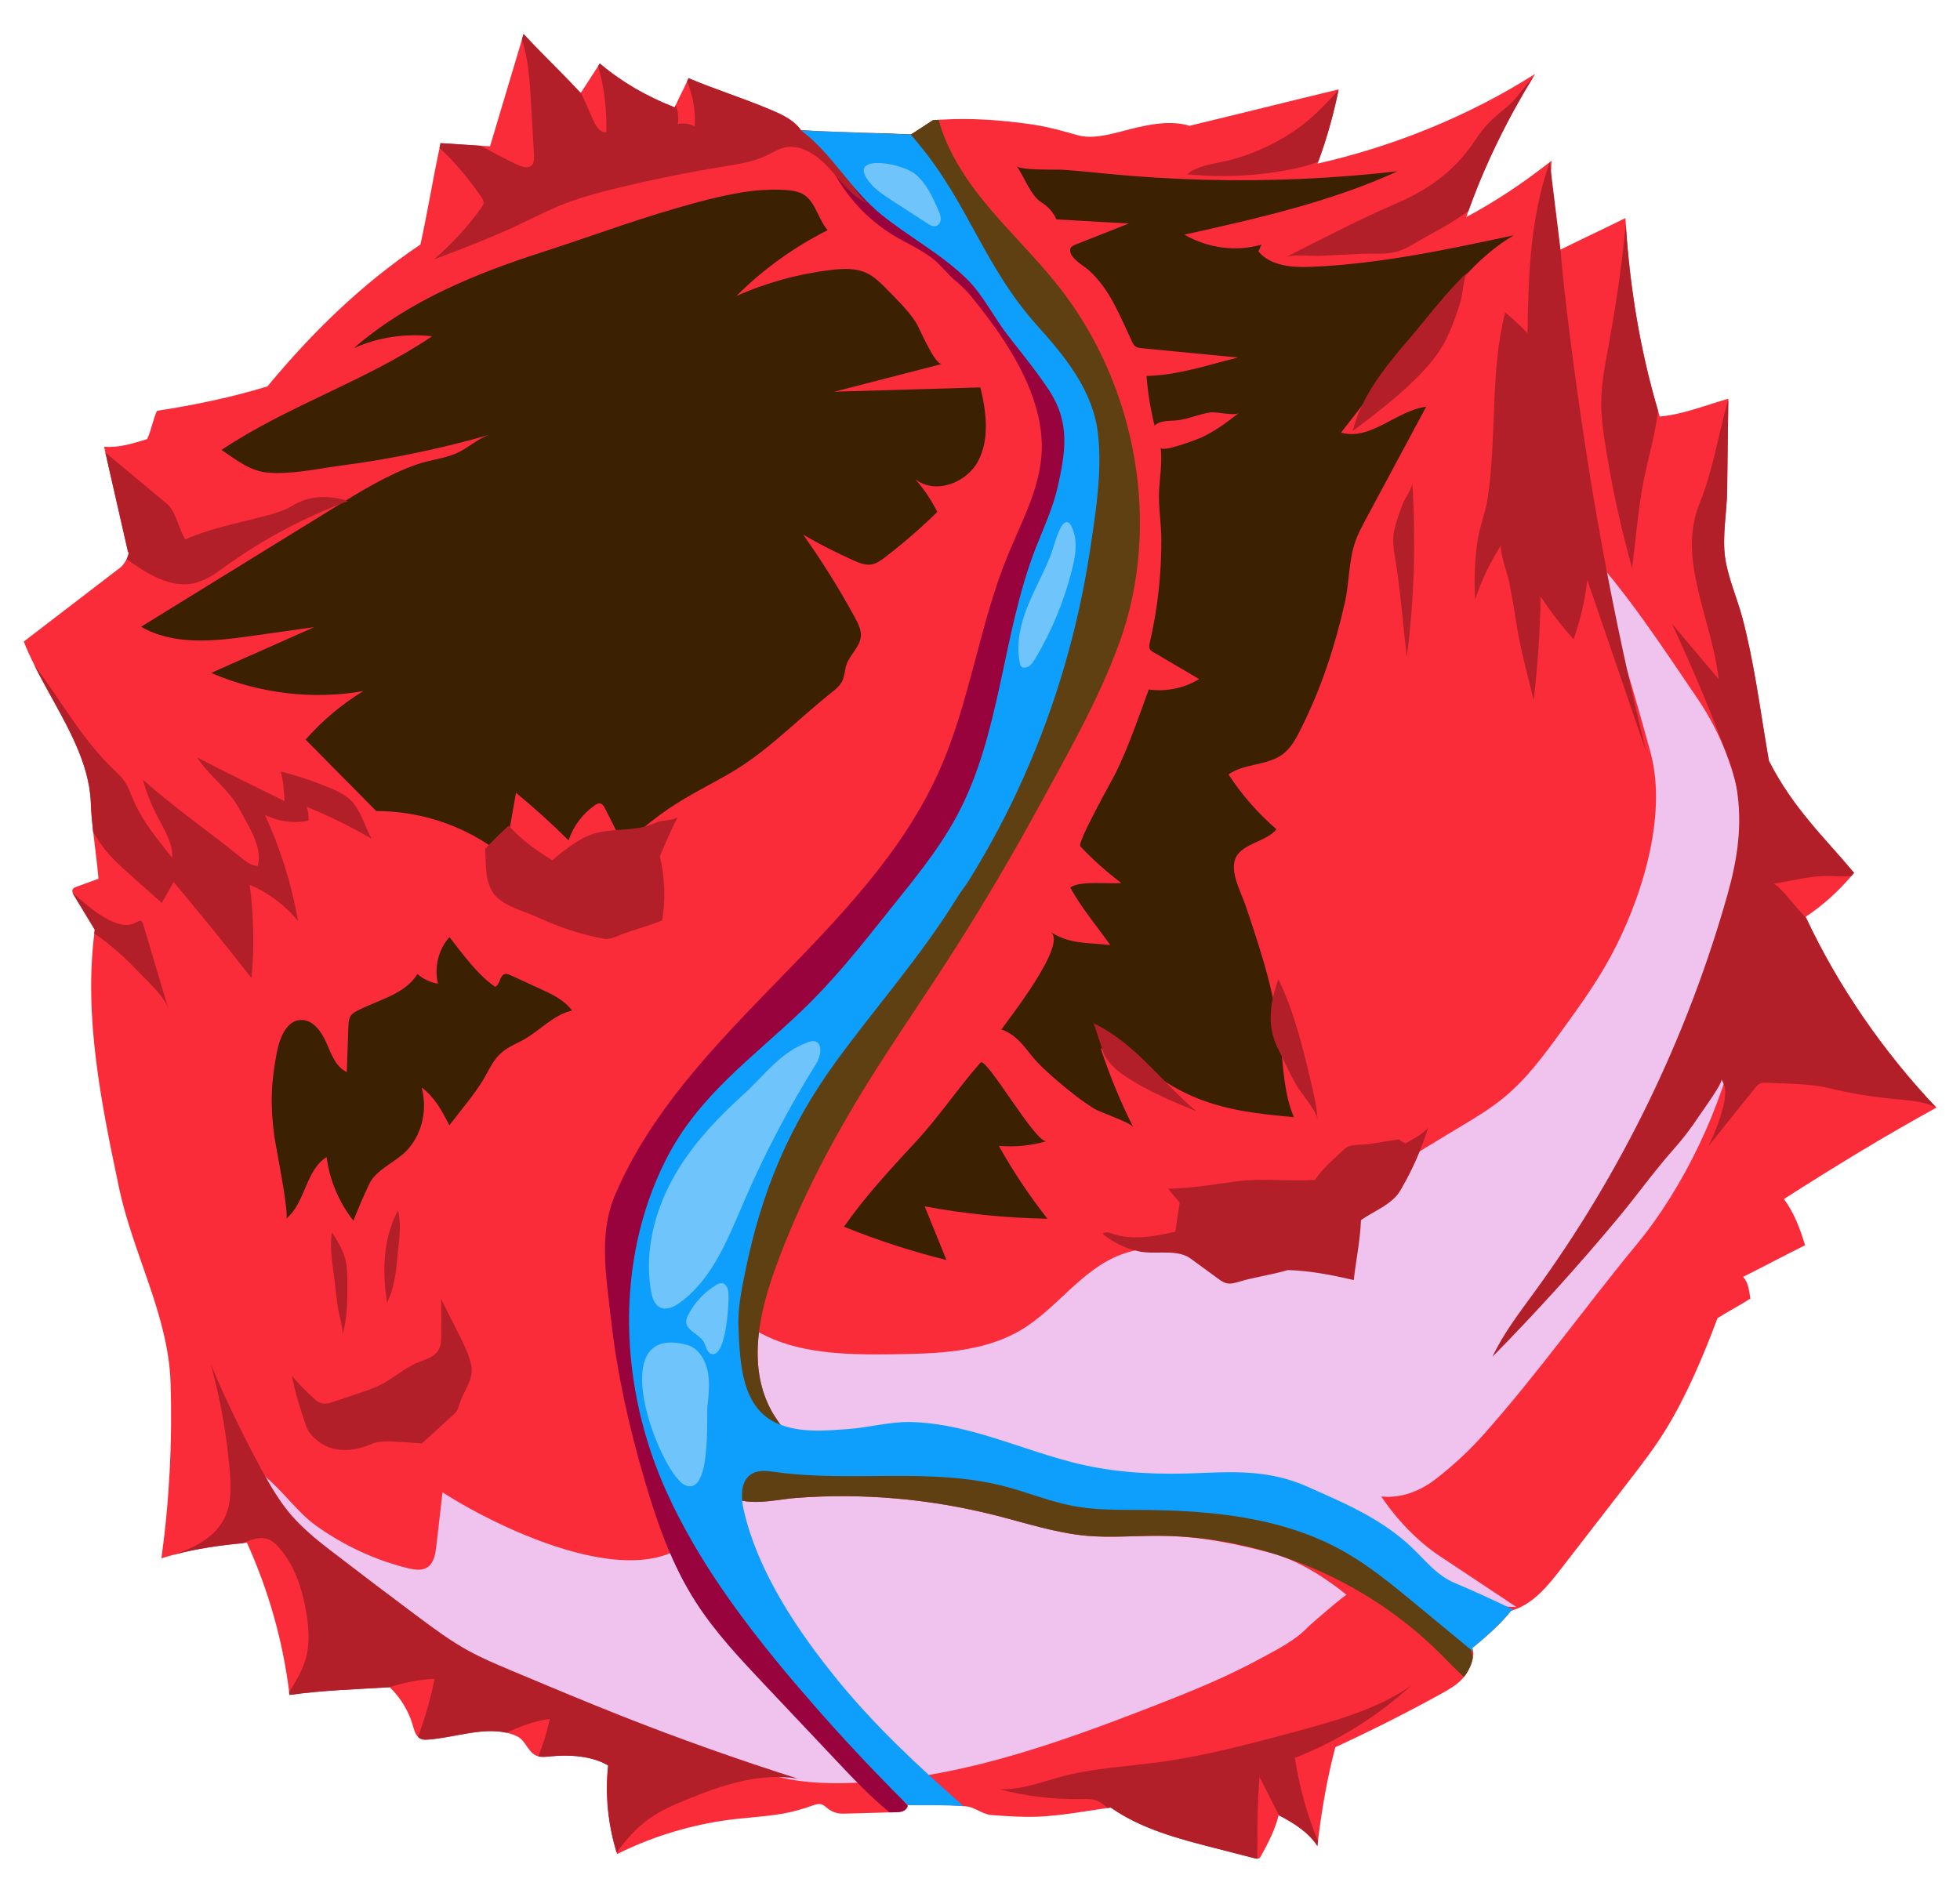
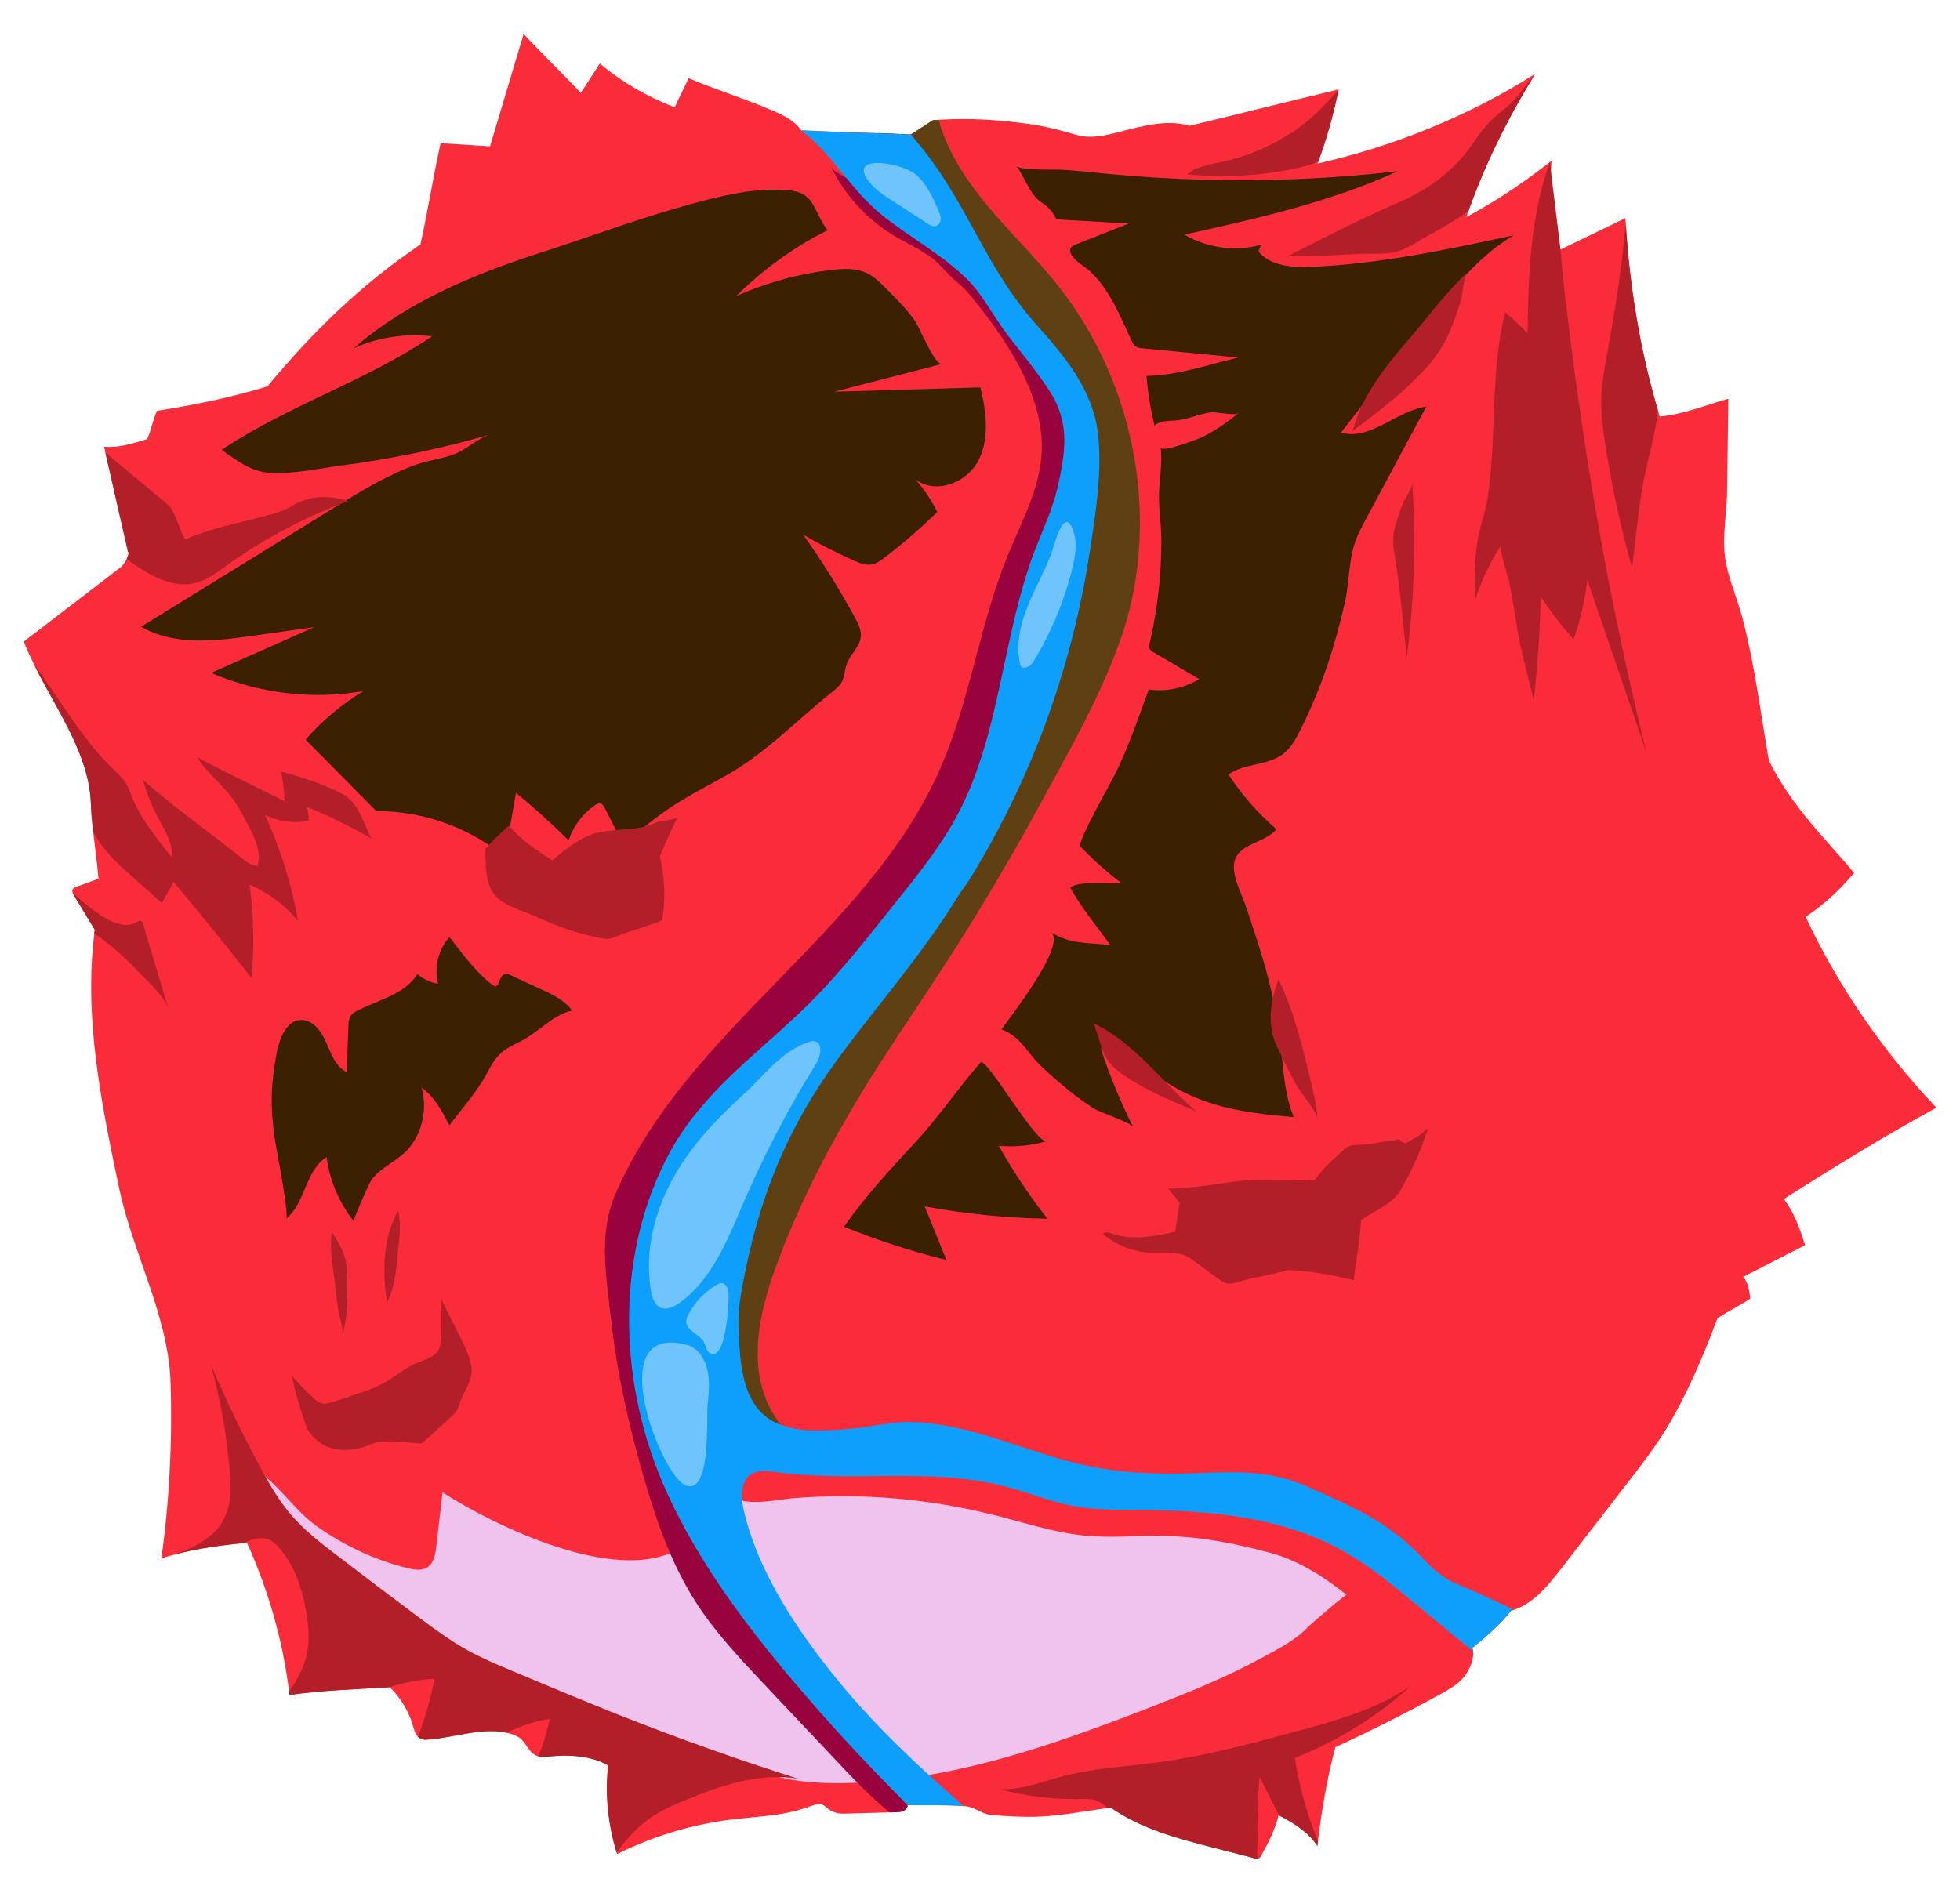
<svg xmlns="http://www.w3.org/2000/svg" viewBox="0 0 791 764">
  <defs>
    <style> .cls-1 { fill: #efc3ed; } .cls-2 { fill: #b31f29; } .cls-3 { isolation: isolate; } .cls-4 { fill: #fa2c39; } .cls-5 { fill: #6ec4fb; } .cls-6 { mix-blend-mode: screen; } .cls-7 { fill: #5e4012; } .cls-8 { fill: #98033d; } .cls-9 { fill: #0e9efb; } .cls-10 { fill: #3b2002; } .cls-11 { mix-blend-mode: multiply; } </style>
  </defs>
  <g class="cls-3">
    <g id="_Слой_1" data-name="Слой 1">
      <g>
-         <path class="cls-4" d="m728.44,502.65c-8.08,4.03-16.88,8.7-24.96,12.75,2.19,2.48,2.36,5.55,2.92,8.78-4.28,2.76-8.96,5.14-13.27,7.9-5.61,15.02-12.49,31.33-20.85,44.93-4.61,7.54-10.02,14.5-15.4,21.47-8.97,11.59-17.92,23.15-26.87,34.74-5.24,6.79-11,13.91-19.13,16.62-.36.13-.71.23-1.07.34-4.06,5.24-10.47,10.89-15.65,15.02.17.44.29.88.34,1.37.11.83.09,1.7-.11,2.58-.43,2.81-2.02,5.81-3.57,7.74-.05.05-.07.1-.12.15-2.39,2.89-5.73,4.77-9.01,6.61-13.98,7.69-28.25,14.92-42.78,21.6-3.33,12.6-5.44,24.93-7.03,37.89-.08.67-.16,1.32-.23,1.99-3.55-5.57-9.63-9.32-15.47-12.36-.05-.03-.1-.05-.16-.08-1.35,5.68-4.26,11.33-7.08,16.41-.22.41-.48.85-.91,1.03-.2.1-.41.13-.61.13-.31,0-.65-.08-.96-.15-5.4-1.39-10.77-2.76-16.16-4.15-14.6-3.74-29.56-7.64-42.03-16.34-.44.05-.87.13-1.31.18-9.29,1.32-19,3.17-28.31,3.51-6.11.23-12.27-.21-18.4-.65-3.88-.28-6.63-3.17-10.41-3.54-.31-.03-.62-.05-.93-.08-7.51-.64-15.03-.28-22.55-.44v.03c0,.1-.02.23-.06.34-.17.95-.94,1.7-1.86,2.06-.99.44-2.12.46-3.23.49-.72.03-1.47.05-2.19.05-5.83.18-11.6.34-17.43.49-1.47.05-2.99.08-4.43-.39-4.76-1.57-4.06-4.75-9.17-2.89-3.97,1.42-7.9,2.58-12.11,3.3-8.18,1.42-16.56,1.65-24.79,2.94-14.65,2.3-28.88,6.81-42.04,13.37-.06-.21-.15-.44-.18-.64-3.51-11.41-4.7-23.46-3.42-35.13-6.68-3.95-15.66-4.41-23.24-3.69-1.65.15-3.39.41-4.98,0-.34-.08-.68-.21-.99-.36-3.21-1.52-4.18-6.01-7.37-7.59-1.42-.72-2.91-1.24-4.45-1.57-9.84-2.27-21.47,2.04-31.59,2.76-1.06.08-2.16.13-3.14-.36-.37-.18-.69-.41-.96-.72-1.15-1.06-1.63-2.87-2.08-4.47-1.67-5.86-4.95-11.33-9.4-15.59-.08,0-.15,0-.23.03-13.44.83-26.87,1.21-40.17,3.1-.04-.39-.08-.77-.15-1.16-2.56-20.7-8.35-41.09-17.04-60.26-.54.05-1.05.1-1.59.15-9.08.85-18.83,2.22-27.72,4.62-.05,0-.1.03-.15.05-1.74.44-3.42.93-5.05,1.47,3.22-23.44,4.45-47.23,3.68-71.03-.86-26.92-15.25-52.08-20.8-78.59-7.15-33.94-14.19-68.65-9.96-102.59.06-.52.14-1.03.2-1.55-2.96-5.01-5.51-8.98-8.46-13.99-.17-.28-.36-.59-.47-.93-.17-.44-.22-.9-.03-1.32.24-.57.9-.83,1.48-1.06,2.98-1.08,5.98-2.17,8.96-3.25-.52-6.22-1.45-12.67-2.16-19.07,0,0,0-.03,0-.05-.43-3.82-.76-7.61-.9-11.33-.18-5.42-1.32-10.71-3.01-15.87-4.53-13.71-13.21-26.69-19.85-40.03,0-.03,0-.05-.03-.05-1.54-3.1-2.98-6.19-4.21-9.34,13.06-10.01,26.14-20.05,39.2-30.07.58-.44,1.61-1.83,2.33-3.23.31-.59.57-1.21.68-1.7.16-.62.14-1.11-.16-1.37-1.71-7.56-3.45-15.15-5.16-22.71-1.33-5.76-2.64-11.51-3.95-17.27-.03-.13-.06-.26-.09-.39-.15-.65-.28-1.27-.44-1.91,6.01.52,11.69-1.37,17.38-3.07,1.63-3.3,2.37-8.13,4-11.43,14.83-2.27,30.27-5.47,44.55-9.86,18.27-22.04,37.95-41.22,61.74-57.27,2.84-12.75,4.95-26.12,7.73-38.95.13-.67.26-1.32.41-1.96,5.56.31,10.74.72,16.17,1.06,1.24.08,2.51.15,3.78.23,4.23-14.22,8.66-28.91,12.91-43.18.2-.72.43-1.45.64-2.17,7.86,8.49,15.17,15.31,23.04,23.8.02-.05.07-.1.1-.15,2.42-3.59,4.6-7.15,6.99-10.76.19-.34.41-.65.63-.98,9.28,7.79,18.99,13.29,30.21,17.71.12-.28.26-.59.4-.88,1.5-3.38,3.14-6.32,4.63-9.65.19-.41.38-.83.57-1.26,11.7,4.93,21.23,7.74,32.93,12.67,3.67,1.55,7.72,3.33,10.59,6.14.72.67,1.35,1.42,1.89,2.25,2.15.1,4.27.21,6.36.28,6.26.28,12.43.46,18.61.67,2.07.05,4.13.13,6.2.18,2.53.1,5.09.21,7.65.31,1.81.08,3.62.15,5.43.26,2.8-1.73,6.17-4.05,8.96-5.81.75-.08,1.52-.13,2.27-.15.26-.03.54-.03.8-.03,11.95-.77,24.14.1,36.05,1.78,6.69.93,12.8,2.61,19.17,4.44,6.94,2.01,15.47-1.01,22.1-2.61,7.57-1.83,15.59-3.41,23.18-1.16,19.74-4.72,40.45-9.96,60.19-14.69-.02.1-.04.18-.07.28-.28,1.42-.59,2.84-.92,4.23-1.34,5.94-2.95,11.82-4.82,17.6-.76,2.35-1.57,4.7-2.44,7.02-.09.28-.21.54-.3.83,31.01-7.02,61.17-19.31,87.8-36.19-.22.31-.39.65-.58.95-.02.03-.05.03-.02.05-2.09,3.38-4.15,6.87-6.13,10.43-7.85,13.91-14.86,28.93-20.12,43.75,0,.03-.02.03-.02.03,0,.03-.02.03-.02.05-.28.83-.55,1.68-.86,2.5,11.4-6.09,21.82-13.01,32-20.88.58-.41,1.13-.85,1.7-1.29l.02-.03c.18-.1.33-.23.48-.36.05-.03.13-.08.18-.13-.77,12.18.22,24.31,2.47,36.42.38-.21.79-.39,1.19-.59,8.58-4.28,17.61-8.47,26.17-12.72.06.95.1,1.88.19,2.84v.03c1.62,25.22,5.74,50.41,12.96,74.82v.03c.21.8.45,1.57.69,2.37,9.08-.75,18.26-4.46,27.01-6.97.23-.08.46-.13.69-.21-.01.28,0,.59-.02.88-.15,12.08-.31,24.13-.46,36.21-.1,8.72-2.01,18.07-.85,26.82,1.09,8.13,4.9,16.6,7.02,24.6,4.75,18.02,7,36.08,10.1,54.2v.03c.2,1.16.4,2.3.6,3.46,9.86,19.33,22.44,30.89,34.35,45.19-.35.41-.69.83-1.04,1.21-5.41,6.35-11.54,11.9-18.51,16.54.06.13.14.28.2.41,12.97,27.67,31.34,54.25,52.46,76.5.05.03.08.08.11.1-21.08,11.59-41.35,23.95-61.55,36.91,4.05,5.27,6.67,12.31,8.54,18.63Z" />
+         <path class="cls-4" d="m728.44,502.65c-8.08,4.03-16.88,8.7-24.96,12.75,2.19,2.48,2.36,5.55,2.92,8.78-4.28,2.76-8.96,5.14-13.27,7.9-5.61,15.02-12.49,31.33-20.85,44.93-4.61,7.54-10.02,14.5-15.4,21.47-8.97,11.59-17.92,23.15-26.87,34.74-5.24,6.79-11,13.91-19.13,16.62-.36.13-.71.23-1.07.34-4.06,5.24-10.47,10.89-15.65,15.02.17.44.29.88.34,1.37.11.83.09,1.7-.11,2.58-.43,2.81-2.02,5.81-3.57,7.74-.05.05-.07.1-.12.15-2.39,2.89-5.73,4.77-9.01,6.61-13.98,7.69-28.25,14.92-42.78,21.6-3.33,12.6-5.44,24.93-7.03,37.89-.08.67-.16,1.32-.23,1.99-3.55-5.57-9.63-9.32-15.47-12.36-.05-.03-.1-.05-.16-.08-1.35,5.68-4.26,11.33-7.08,16.41-.22.41-.48.85-.91,1.03-.2.1-.41.13-.61.13-.31,0-.65-.08-.96-.15-5.4-1.39-10.77-2.76-16.16-4.15-14.6-3.74-29.56-7.64-42.03-16.34-.44.05-.87.13-1.31.18-9.29,1.32-19,3.17-28.31,3.51-6.11.23-12.27-.21-18.4-.65-3.88-.28-6.63-3.17-10.41-3.54-.31-.03-.62-.05-.93-.08-7.51-.64-15.03-.28-22.55-.44v.03c0,.1-.02.23-.06.34-.17.95-.94,1.7-1.86,2.06-.99.44-2.12.46-3.23.49-.72.03-1.47.05-2.19.05-5.83.18-11.6.34-17.43.49-1.47.05-2.99.08-4.43-.39-4.76-1.57-4.06-4.75-9.17-2.89-3.97,1.42-7.9,2.58-12.11,3.3-8.18,1.42-16.56,1.65-24.79,2.94-14.65,2.3-28.88,6.81-42.04,13.37-.06-.21-.15-.44-.18-.64-3.51-11.41-4.7-23.46-3.42-35.13-6.68-3.95-15.66-4.41-23.24-3.69-1.65.15-3.39.41-4.98,0-.34-.08-.68-.21-.99-.36-3.21-1.52-4.18-6.01-7.37-7.59-1.42-.72-2.91-1.24-4.45-1.57-9.84-2.27-21.47,2.04-31.59,2.76-1.06.08-2.16.13-3.14-.36-.37-.18-.69-.41-.96-.72-1.15-1.06-1.63-2.87-2.08-4.47-1.67-5.86-4.95-11.33-9.4-15.59-.08,0-.15,0-.23.03-13.44.83-26.87,1.21-40.17,3.1-.04-.39-.08-.77-.15-1.16-2.56-20.7-8.35-41.09-17.04-60.26-.54.05-1.05.1-1.59.15-9.08.85-18.83,2.22-27.72,4.62-.05,0-.1.03-.15.05-1.74.44-3.42.93-5.05,1.47,3.22-23.44,4.45-47.23,3.68-71.03-.86-26.92-15.25-52.08-20.8-78.59-7.15-33.94-14.19-68.65-9.96-102.59.06-.52.14-1.03.2-1.55-2.96-5.01-5.51-8.98-8.46-13.99-.17-.28-.36-.59-.47-.93-.17-.44-.22-.9-.03-1.32.24-.57.9-.83,1.48-1.06,2.98-1.08,5.98-2.17,8.96-3.25-.52-6.22-1.45-12.67-2.16-19.07,0,0,0-.03,0-.05-.43-3.82-.76-7.61-.9-11.33-.18-5.42-1.32-10.71-3.01-15.87-4.53-13.71-13.21-26.69-19.85-40.03,0-.03,0-.05-.03-.05-1.54-3.1-2.98-6.19-4.21-9.34,13.06-10.01,26.14-20.05,39.2-30.07.58-.44,1.61-1.83,2.33-3.23.31-.59.57-1.21.68-1.7.16-.62.14-1.11-.16-1.37-1.71-7.56-3.45-15.15-5.16-22.71-1.33-5.76-2.64-11.51-3.95-17.27-.03-.13-.06-.26-.09-.39-.15-.65-.28-1.27-.44-1.91,6.01.52,11.69-1.37,17.38-3.07,1.63-3.3,2.37-8.13,4-11.43,14.83-2.27,30.27-5.47,44.55-9.86,18.27-22.04,37.95-41.22,61.74-57.27,2.84-12.75,4.95-26.12,7.73-38.95.13-.67.26-1.32.41-1.96,5.56.31,10.74.72,16.17,1.06,1.24.08,2.51.15,3.78.23,4.23-14.22,8.66-28.91,12.91-43.18.2-.72.43-1.45.64-2.17,7.86,8.49,15.17,15.31,23.04,23.8.02-.05.07-.1.1-.15,2.42-3.59,4.6-7.15,6.99-10.76.19-.34.41-.65.63-.98,9.28,7.79,18.99,13.29,30.21,17.71.12-.28.26-.59.4-.88,1.5-3.38,3.14-6.32,4.63-9.65.19-.41.38-.83.57-1.26,11.7,4.93,21.23,7.74,32.93,12.67,3.67,1.55,7.72,3.33,10.59,6.14.72.67,1.35,1.42,1.89,2.25,2.15.1,4.27.21,6.36.28,6.26.28,12.43.46,18.61.67,2.07.05,4.13.13,6.2.18,2.53.1,5.09.21,7.65.31,1.81.08,3.62.15,5.43.26,2.8-1.73,6.17-4.05,8.96-5.81.75-.08,1.52-.13,2.27-.15.26-.03.54-.03.8-.03,11.95-.77,24.14.1,36.05,1.78,6.69.93,12.8,2.61,19.17,4.44,6.94,2.01,15.47-1.01,22.1-2.61,7.57-1.83,15.59-3.41,23.18-1.16,19.74-4.72,40.45-9.96,60.19-14.69-.02.1-.04.18-.07.28-.28,1.42-.59,2.84-.92,4.23-1.34,5.94-2.95,11.82-4.82,17.6-.76,2.35-1.57,4.7-2.44,7.02-.09.28-.21.54-.3.83,31.01-7.02,61.17-19.31,87.8-36.19-.22.31-.39.65-.58.95-.02.03-.05.03-.02.05-2.09,3.38-4.15,6.87-6.13,10.43-7.85,13.91-14.86,28.93-20.12,43.75,0,.03-.02.03-.02.03,0,.03-.02.03-.02.05-.28.83-.55,1.68-.86,2.5,11.4-6.09,21.82-13.01,32-20.88.58-.41,1.13-.85,1.7-1.29l.02-.03c.18-.1.33-.23.48-.36.05-.03.13-.08.18-.13-.77,12.18.22,24.31,2.47,36.42.38-.21.79-.39,1.19-.59,8.58-4.28,17.61-8.47,26.17-12.72.06.95.1,1.88.19,2.84v.03c1.62,25.22,5.74,50.41,12.96,74.82v.03c.21.8.45,1.57.69,2.37,9.08-.75,18.26-4.46,27.01-6.97.23-.08.46-.13.69-.21-.01.28,0,.59-.02.88-.15,12.08-.31,24.13-.46,36.21-.1,8.72-2.01,18.07-.85,26.82,1.09,8.13,4.9,16.6,7.02,24.6,4.75,18.02,7,36.08,10.1,54.2v.03c.2,1.16.4,2.3.6,3.46,9.86,19.33,22.44,30.89,34.35,45.19-.35.41-.69.83-1.04,1.21-5.41,6.35-11.54,11.9-18.51,16.54.06.13.14.28.2.41,12.97,27.67,31.34,54.25,52.46,76.5.05.03.08.08.11.1-21.08,11.59-41.35,23.95-61.55,36.91,4.05,5.27,6.67,12.31,8.54,18.63" />
        <g class="cls-6">
          <path class="cls-10" d="m89.41,181.62c5.92,4.02,11.48,8.48,18.47,9.13,9.51.89,20.49-1.6,29.85-2.83,20.33-2.67,40.41-6.85,60.02-12.49-4.57,1.32-9.12,5.65-13.63,7.58-5.18,2.21-10.49,2.57-15.83,4.44-12.16,4.25-23.18,11.15-34.03,17.84-25.77,15.9-51.55,31.8-77.32,47.7,13.36,7.68,29.62,5.82,44.55,3.72,8.45-1.19,16.89-2.38,25.34-3.57-13.87,6.16-27.74,12.33-41.62,18.49,19.41,8.34,41.06,10.92,61.44,7.32-8.72,5.31-16.61,11.94-23.32,19.6,9.5,9.61,19.01,19.22,28.51,28.83,8.42-.01,16.88,1.3,24.99,3.88,9.72,3.09,18.93,8.01,26.86,14.53,1.52-8.59,3.04-17.18,4.55-25.77,7.37,6.05,14.45,12.46,21.22,19.19,1.91-5.72,5.66-10.74,10.58-14.15.68-.47,1.48-.93,2.3-.72.89.23,1.41,1.15,1.83,1.98,2.78,5.52,5.56,11.05,8.34,16.57-1.61-3.2,15.32-15.09,17.63-16.65,7.58-5.12,15.83-9.18,23.76-13.72,15.66-8.96,27.56-21.76,41.69-32.98,1.66-1.32,3.37-2.7,4.3-4.61,1.01-2.06.99-4.51,1.74-6.68,1.44-4.17,5.62-7.24,5.8-11.69.1-2.51-1.13-4.92-2.35-7.17-6.29-11.58-13.29-22.8-20.94-33.57,6.62,3.85,13.44,7.33,20.42,10.43,2.23.99,4.62,1.96,6.98,1.62,2.08-.3,3.84-1.57,5.49-2.83,7.46-5.68,14.55-11.83,21.23-18.4-2.37-4.74-5.36-9.2-8.86-13.2,8.14,6.35,20.76,1.45,25.38-7.39,4.62-8.84,3.31-19.75.87-29.67-19.66.58-39.32,1.16-58.98,1.74,14.51-3.74,29.01-7.48,43.52-11.22-2.84.73-9.29-14.84-10.54-16.75-3.28-5.03-8.32-9.92-12.56-14.21-2.15-2.18-4.43-4.31-7.17-5.64-4.51-2.18-9.7-1.91-14.58-1.32-13.23,1.58-26.15,5.15-38.19,10.53,10.74-10.74,23.22-19.75,36.85-26.59-4.1-4.88-5.15-12.76-11.04-15.09-5.38-2.13-17.37-1.18-23.05-.26-9.44,1.54-18.74,4.07-27.87,6.73-17.77,5.18-35.08,11.64-52.68,17.3-27.43,8.82-54.74,19.92-76.51,38.91,9.74-4.36,20.75-6.02,31.54-4.77-26.88,18.16-58.02,27.86-84.99,45.88Z" />
        </g>
        <g class="cls-6">
          <path class="cls-10" d="m111.45,462.9c-.36-1.94-.61-3.36-.69-3.92-1.67-12.55-1.48-21.15.89-33.81,1.15-6.14,4.05-13.75,10.34-13.45,4.75.23,7.96,5.08,9.85,9.5,1.89,4.42,3.76,9.49,8.12,11.54.21-6.15.42-12.3.64-18.45.05-1.47.13-3.02.93-4.23.68-1.03,1.8-1.67,2.91-2.23,8.51-4.31,19.01-6.58,24.03-14.67,2.35,2.03,5.26,3.4,8.28,3.9-1.59-6.64.19-13.88,4.63-18.82,5.2,6.61,11.44,15.33,18.43,20.05,2.1-.81,1.75-4.62,3.96-5.14.79-.19,1.63.17,2.38.52,4.06,1.87,8.12,3.73,12.17,5.6,4.65,2.14,9.53,4.46,12.54,8.62-7.49,1.72-12.83,7.97-19.47,11.72-2.42,1.36-5.03,2.4-7.32,3.98-4.97,3.42-6.38,7.9-9.3,12.64-3.89,6.3-8.98,12.07-13.42,17.98-2.9-5.65-6-11.54-11.19-15.23,2.35,8.51.36,17.94-5.17,24.5-4.33,5.14-11.61,7.62-15.29,13.13-1.07,1.61-7.2,15.93-7.03,16.15-5.87-7.45-9.67-16.47-10.86-25.73-8.57,5.31-8.5,18.64-16.38,24.9,1.26-1-2.39-20.35-3.99-29.06Z" />
        </g>
        <g class="cls-6">
          <path class="cls-10" d="m468.69,217.99c.03,13.95-1.53,27.85-4.64,41.33-.22.95-.43,2.02.12,2.86.32.49.84.81,1.35,1.1,6.14,3.61,12.28,7.22,18.42,10.83-5.95,3.67-13.25,5.18-20.33,4.21-4.14,11.29-8.11,23.05-13.41,33.82-1.45,2.95-15.65,27.96-14.19,29.51,5.08,5.37,10.61,10.32,16.51,14.76-5.15.53-16.67-1.06-20.57,1.84,4.33,8.1,10.81,15.67,16.12,23.23-9.04-1.09-16.05-.16-24.14-5.29,7.26,4.6-17.04,35.4-19.78,39.33,5.34,1.97,8.24,5.58,11.6,9.89,3.3,4.23,7.41,7.81,11.53,11.35,4.51,3.87,9.2,7.55,14.23,10.71,2.52,1.58,14.88,5.62,15.84,7.54-5.16-10.25-9.54-20.87-13.09-31.73,8.84-.64,16.32,6.49,23.69,11.75,6.91,4.93,14.69,8.53,22.77,10.9,10.25,3.01,20.9,4.03,31.46,5.03-3.74-8.8-4.15-18.46-5.19-27.87-1.32-11.95-3.73-23.82-7.18-35.42-2.22-7.43-4.63-14.87-7.16-22.22-1.77-5.15-5.81-12.49-4.41-17.89,1.84-7.09,12.2-7.3,16.93-12.8-7.47-6.43-14.03-13.92-19.39-22.16,6.36-4.52,15.66-3.49,21.91-8.17,3.48-2.61,5.53-6.65,7.47-10.55,8.26-16.6,13.4-32.47,17.54-50.45,1.88-8.14,1.5-16.85,4.23-24.73,1.12-3.23,2.73-6.24,4.34-9.24,8.1-15.1,16.2-30.2,24.3-45.3-12.18,1.65-22.36,13.84-34.38,10.47,11.73-15.09,23.47-30.19,35.2-45.28,10.03-12.91,20.4-26.11,34.54-34.38-26.88,5.77-53.91,11.55-81.54,12.73-7.67.33-16.51-.2-21.55-6.2.41-.92.82-1.84,1.24-2.76-10.16,2.96-21.69,1.46-31.08-4.02,29.33-6.54,58.9-13.16,86.04-25.6-25.95,3-52.19,4.14-78.44,3.43-12.99-.35-25.99-1.16-38.96-2.42-5.97-.58-11.89-1.22-17.87-1.61-2.55-.17-17.14.35-18.46-1.54,2.97,4.28,5.63,12.04,10.11,14.8,2.59,1.6,4.7,4,5.92,6.78,9.74.55,19.48,1.11,29.23,1.66-7.15,2.82-14.29,5.64-21.44,8.47-.99.39-2.13.97-2.24,2.04-.08.82.19,1.62.67,2.39,1.58,2.5,5.47,4.67,7.11,6.18,8.47,7.85,12.28,18.24,17.1,28.44.35.74.72,1.51,1.38,2.02.77.6,1.79.71,2.74.81,12.92,1.25,25.85,2.5,38.77,3.75-12.33,3-24.03,7.12-36.96,7.44.52,6.74,1.61,13.45,3.25,20.05,2.12-2.09,5.55-1.86,8.57-2.1,4.86-.38,9.21-2.58,13.98-3.24,2.49-.35,9.76,1.57,11.53.2-4.98,3.87-9.74,7.44-15.44,10.03-1.18.53-15.9,6.24-16.16,3.95.65,5.94-.32,11.43-.64,17.2-.36,6.57.89,13.44.91,20.15Z" />
        </g>
        <g class="cls-11">
-           <path class="cls-1" d="m687.04,284.99c-.6-.95-1.21-1.88-1.84-2.81-14.91-21.84-28.79-43.41-47-62.89,11.97,27.52,19.99,55.64,27.85,84.24,7.21,26.22-4.02,60.49-16.21,82.88-5.67,10.41-12.59,20.04-19.54,29.62-6.9,9.52-13.93,19.11-22.95,26.64-5.62,4.7-11.93,8.51-18.24,12.27-33.28,19.81-68.79,44.99-109.19,47.55-9.41.61-19.09.68-27.8,4.03-15.83,6.09-25.64,21.76-40.16,30.38-15.31,9.08-34.31,9.54-52.4,9.76-18.05.22-37.69-.17-53.26-8.89-1.29,10.58-.42,21.16,4.53,30.76,1.93,3.74,3.98,6.17,6.31,9.71-9.57.54-19.83-3.16-26.01-10.62-.09,1.74-.17,3.47-.27,5.17-.31,5.23-.37,10.54-.64,15.8,2.24-3.53,6.51-6.11,11.24-6.62,34.75-3.72,70.45-.93,104.69,8.21,9.7,2.58,19.34,5.68,29.24,7.18,24.06,3.59,49.25-2.43,72.24,6.06,23.38,8.64,43.13,23.12,64.96,34.79,12.19,6.52,25.83,10.14,39.44,10.48-10.35-6.87-20.69-13.75-31.04-20.62-9.03-6-17.56-15-23.54-24.02,7.84.85,15.6-2.13,21.71-6.84,7.22-5.56,13.86-11.7,19.9-18.52,21.77-24.58,40.87-51.42,61.65-76.61,18.89-22.9,34.41-55.58,40.46-84.92,2.71-13.14,3.47-26.68,3.78-40.18.74-32.88.54-62.73-17.92-92Z" />
-         </g>
+           </g>
        <g class="cls-11">
          <path class="cls-1" d="m467.91,619.93c-9.94-.05-19.89.88-29.81-.05-12.36-1.19-24.33-5.16-36.43-8.23-.05,0-.1-.03-.16-.03-26.35-6.66-53.59-9.03-80.36-6.97-9.06.7-23.02,4.75-29.76-3.48-.89-1.09-1.55-2.2-2-3.29-.54,3.94-1.35,7.82-2.71,11.55-15.13,41.52-82.56,9.36-108.1-7.07-.83,7.25-1.66,14.5-2.49,21.75-.38,3.31-1.04,7.08-3.9,8.71-2.25,1.28-5.12.78-7.7.15-13.26-3.26-25.91-9.22-37.1-17.24-9.13-6.54-16.96-19.51-26.79-23.88,7.9,26.35,36.33,49.85,58.89,64.02,21.66,13.6,45.44,23.16,69.37,31.55,5.76,2.02,11.62,3.78,17.38,5.76,4.46,1.53,7.9,4.93,12.16,7.15,9.86,5.12,20.9,7.02,31.48,9.72,1.7.44,3.41.88,5.1,1.37,7.08,2.03,14,4.72,21.18,6.31,7.88,1.74,15.94,2.13,23.94,2.03,43.37-.56,84.64-15.3,124.59-30.79,15.07-5.84,30.11-11.92,44.27-19.64,6.41-3.49,13.66-7.09,18.7-12.38,1.4-1.47,15.43-13.49,15.8-13.18-8.87-7.15-19.47-13.9-30.46-16.88-14.92-4.04-29.71-6.88-45.09-6.94Z" />
        </g>
        <g class="cls-6">
-           <path class="cls-7" d="m594.39,669.14c-.43,2.81-2.02,5.81-3.57,7.74-3.5-3.1-6.73-6.56-10.06-9.86-29.95-29.58-71.58-46.95-112.85-47.1-9.94-.05-19.89.88-29.81-.05-12.36-1.19-24.33-5.16-36.43-8.23-.05,0-.1-.03-.16-.03-26.35-6.66-53.59-9.03-80.36-6.97-9.06.7-23.02,4.75-29.76-3.48-7.15-8.78.56-18.14,10.07-19.18,34.75-3.72,70.45-.93,104.69,8.21,9.7,2.58,19.34,5.68,29.24,7.18,24.06,3.59,49.25-2.43,72.24,6.07,11.73,4.31,21.91,12.08,32.74,18.43,13.28,7.74,28.14,13.63,40.46,23,5.48,4.16,8.34,9.45,11.19,15.74.56,1.24,1.42,4.7,2.37,8.54Z" />
-         </g>
+           </g>
        <path class="cls-8" d="m428.67,227.31c-5.52,20.11-19.07,36.73-18.67,57.81.72,38.02-22.4,71.41-48.2,98.33-25.8,26.95-55.66,50.95-73.89,83.6-31.48,56.34-21.5,131.45,16,186.76,18.26,26.92,42.16,49.68,62.37,75.16-.17.95-.94,1.7-1.86,2.06-.99.44-2.12.46-3.23.49-.72.03-1.47.05-2.19.05-7.78-6.37-14.86-13.83-21.78-21.19-9.69-10.25-19.35-20.52-29.04-30.76-9.77-10.38-19.6-20.83-27.28-32.78-9.83-15.23-15.84-32.47-20.87-49.76-6.22-21.24-11.05-42.9-13.47-64.76-1.95-17.58-5.07-34.4,1.8-50.33,28.77-66.82,101.88-105.17,131.1-171.79,12.02-27.44,15.85-58.1,27.16-85.84,5.99-14.66,14.18-29.11,13.82-45.17-.37-14.92-7.12-29.16-15.26-41.66-4.12-6.32-8.71-12.34-13.5-18.2-2.06-2.5-4.09-4.31-6.49-6.35-3.18-2.71-5.58-6.12-8.9-8.7-4.76-3.66-10.35-6.07-15.51-9.16-10.96-6.58-20-16.52-25.5-28.05,1.12,2.37,6.31,4.9,8.58,5.76,3.77,1.39,7.42,3.1,10.96,4.98,7.22,3.87,14.01,8.49,20.77,13.11,4.46,3.07,8.96,6.17,12.8,9.99,3.44,3.41,6.27,7.33,9.08,11.23,6.82,9.39,13.61,18.79,20.4,28.18,4.2,5.83,8.45,11.69,11.47,18.17,10.1,21.58,5.51,46.41-.64,68.81Z" />
        <g class="cls-6">
          <path class="cls-7" d="m451.72,259.49c-8.32,23-20.97,44.99-32.61,66.33-12.12,22.25-25.09,44.01-38.88,65.22-9.89,15.25-20.23,30.22-29.82,45.66-14.68,23.62-27.71,48.37-37.27,74.59-6.67,18.27-11.48,39.44-2.3,57.25,1.93,3.74,3.98,6.17,6.31,9.71-10.51.59-21.91-3.87-27.75-12.88-3.32-5.11-4.67-11.18-5.54-17.11-1.68-11.31-1.88-22.71-2.09-34.09-.16-8.03-.29-16.13,1.53-23.87,2.1-9.01,6.72-17.11,11.5-24.96,18.35-30.12,39.68-58.36,63.67-84.17,22.79-24.57,40.44-54.82,50.76-86.98,3.27-10.19,5.52-20.72,8.48-31.02,5.73-19.98,14.18-39.2,17.12-59.88,2.92-20.65-.69-43.98-15.81-59.16-20.94-21.01-36.04-48.24-54.49-71.47-4.53-5.68-9.13-11.9-10.05-18.92,2.53.1,5.09.21,7.65.31,1.81.08,3.62.15,5.43.26,2.8-1.73,6.17-4.05,8.96-5.81.75-.08,1.52-.13,2.27-.15,3.49,12.85,11.19,24.47,19.83,34.84,9.23,11.05,19.68,21.09,28.58,32.39,31.92,40.44,41.56,96.97,24.54,143.91Z" />
        </g>
        <path class="cls-2" d="m195.79,342.68c3.01-3.3,6.2-6.44,9.54-9.4,4.92,5.61,11.17,10.06,17.53,13.94,2.11-1.54,2.67-2.32,4.78-3.86,4.15-3.03,8.45-6.13,13.52-7.27,7.8-1.75,15.77-.52,23.01-3.81,3.24-1.47,6.18-.77,9.36-2.38-2.74,5.04-4.98,10.46-7.22,15.75,1.96,8.52,2.37,17.38.92,25.87-6.06,2.5-11.92,3.79-17.97,6.3-1.72.71-3.56,1.44-5.43,1.11-9.35-1.63-18.5-4.78-27.19-8.8-5.65-2.62-13.1-4.19-17.1-9.01-3.94-4.75-3.37-12.4-3.75-18.46Zm-77.59-138.65c-4.01,2.5-8.77,3.59-13.39,4.8-10.14,2.66-20.44,4.62-29.98,8.9-2.87-4.21-3.63-11.18-7.55-14.45-8.24-6.87-16.51-13.76-24.78-20.65,3.02,13.32,6.09,26.66,9.11,39.98.53.46.15,1.76-.53,3.07,8.07,5.76,17.41,11.72,26.86,9.83,5.12-1.03,9.41-4.28,13.6-7.3,15.02-10.74,31.51-19.49,48.91-25.96-7.43-2.53-15.78-2.25-22.26,1.78Zm31.71,134.47c-2.45-4.57-3.78-9.6-6.88-13.81-2.4-3.28-6.24-5.14-9.96-6.68-6.43-2.68-13.04-4.9-19.79-6.58,1.08,3.92,1.31,7.92,1.57,11.95-12.55-6.25-22.81-11.15-35.27-17.63,4.15,6.56,10.68,11.31,15.09,17.68,2.05,2.99,3.62,6.3,5.37,9.45,2.88,5.16,5.41,11.07,4,16.65-2.37,0-4.47-1.57-6.39-3.1-13.53-10.89-26.98-20.18-39.99-31.69,1.44,5.14,3.41,10.14,5.92,14.92,2.76,5.29,6.25,10.74,5.91,16.6-6.33-8.16-12.08-14.66-16.09-24.31-.94-2.27-1.75-4.62-3.15-6.63-1.15-1.65-2.62-3.02-4.07-4.41-13.05-12.34-21.61-28.29-32.38-42.51,9.12,18.38,22.17,36.11,22.86,55.9.14,3.72.47,7.51.9,11.33,0,.03,0,.05,0,.05,1.22,2.19,2.57,4.28,4.06,6.27,3.37,4.47,7.57,8.21,11.77,11.92,3.98,3.54,7.94,7.07,11.92,10.61,1.59-2.81,3.16-5.65,4.76-8.47,10.71,12.75,21.18,25.68,31.44,38.79,1.17-12.49.91-25.14-.73-37.68,7.53,3.2,14.31,8.29,19.51,14.66-2.56-14.71-7.06-29.16-13.35-42.84,5.42,2.71,11.73,3.54,17.51,2.32.21-1.86-.04-3.79-.71-5.6,8.99,3.66,17.76,7.97,26.18,12.85Zm-92.18,34.4c-.12-.39-.26-.8-.58-1.03-.66-.49-1.52.05-2.23.44-3.58,2.14-8.2.75-12.91-2.06-4.41-2.61-8.9-6.48-12.72-9.89.12.34.31.65.47.93,2.96,5.01,5.51,8.98,8.46,13.99-.06.52-.14,1.03-.2,1.55,1.19.77,2.36,1.52,3.37,2.32,5.16,3.95,9.98,8.34,14.44,13.06,3.61,3.82,10.69,10.09,12.2,15.18-3.44-11.49-6.88-22.97-10.31-34.48ZM521.99,53.07c-8.71,5.81-18.45,10.07-28.79,12.26-4.97,1.08-10.28,1.81-14.13,5.03,14.3,1.42,28.7.7,42.63-2.14,3.53-.72,7.04-1.57,10.31-2.99,3.48-9.34,6.15-19.05,8.18-28.86-5.57,6.07-11,11.92-18.19,16.7Zm85.61-9.45c-5.36,4.31-8.52,7.25-12.49,13.29-7.09,10.79-16.66,18.22-28.07,23.62-.91.41-1.85.85-2.79,1.24-15.46,6.71-30.69,14.58-45.67,22.22,3.09-1.57,10.36-.52,13.91-.7,5.36-.26,10.72-.54,16.07-.8,4.82-.23,10.75.36,15.35-.95,3.96-1.14,8.1-4.03,11.69-6.01,6.12-3.38,11.83-6.48,17.04-10.45,0,0,.03,0,.02-.03,6.61-18.61,15.95-37.5,26.24-54.17-3.86,4.23-6.92,9.24-11.3,12.75Zm22.19,57.14c.55,6.92,1.26,13.86,2.07,20.85,3.95,33.45,8.83,66.85,14.92,100.06,5.06,27.49,10.95,54.84,17.65,82.02-7.94-23.18-15.89-46.35-23.83-69.56-.95,8.18-2.83,16.23-5.55,23.93-4.83-5.42-9.28-11.18-13.31-17.22-.21,13.99-1.16,27.95-2.8,41.79-2.43-10.25-5.34-20.4-6.92-30.73-.87-5.71-1.86-11.4-2.96-17.07-.46-2.36-4.28-13.14-3.17-14.85-4.45,6.81-8.01,14.22-10.55,22-.48-7.71-.19-15.44.85-23.04.84-6.14,3.18-11.48,4.12-17.51,3.89-24.91.94-51,7.12-75.36,3.17,2.63,6.2,5.45,9.05,8.44.26-23.33,1.14-47.21,8.97-69.07l4.33,35.31Zm26.36-9.86c-.73,5.11-1.12,10.32-1.78,15.41-1.45,11.18-3.19,22.3-5.21,33.35-1.43,7.79-3.01,15.61-2.96,23.59.04,5.01.7,10.04,1.46,15.02,2.63,17.19,6.31,34.25,11.01,51.08.61-5.45,1.26-10.89,1.9-16.34.78-6.48,1.54-12.96,2.81-19.33,1.32-6.66,3.21-13.19,4.47-19.87.52-2.66.93-5.34,1.26-8.05v-.03c-7.22-24.42-11.34-49.61-12.96-74.82Zm-88.22,46.81c-9.3,10.82-18.49,22.38-22.07,36.32,9.12-6.89,18.28-13.81,26.3-21.95,5.55-5.64,9.69-10.66,12.82-18.02,1.75-4.12,3.27-8.34,4.55-12.65.72-2.42,1.17-10.08,2.84-11.65-9.02,8.47-16.42,18.62-24.44,27.95Zm-1.69,65.38c-1.11,2.79-2.1,5.63-2.95,8.52-1.48,5.02-1.19,8.18-.33,13.25,2.25,13.33,3.2,26.96,4.78,40.36,3-23.21,3.74-46.79,2.21-70.31.08,2.11-2.9,6.13-3.72,8.19Zm-104.31,302.38c5.9.6,13.65-1.04,18.51,2.51,3.73,2.73,7.45,5.45,11.18,8.17,1,.73,2.03,1.47,3.21,1.79,1.73.46,3.52-.06,5.2-.57,5.93-1.82,13.78-2.89,19.71-4.71,8.89.25,17.86,2,26.59,4.04.98-8.46,2.54-15.67,2.93-24.2,4.83-3.39,9.8-5.16,13.94-9.37,1.03-1.05,1.8-2.33,2.53-3.61,4.48-7.79,7.97-15.73,10.62-24.37-2.54,2.95-5.72,4.34-9.05,6.38-.95-.53-2.17-.64-2.55-1.66-4.02.64-8.04,1.28-12.06,1.91-3.7.59-7.55-.37-10.25,2.16-4.6,4.31-8.15,7.18-11.8,12.33-11.09.67-21.03-.82-32.02.64-9.43,1.26-17.65,2.73-27.2,2.9,1.4,1.89,3.25,3.78,4.65,5.67-.67,4.11-1.1,7.62-1.77,11.73-8.43,1.83-17.39,3.63-25.68.66-1.23-.44-2.93-.82-3.51.31,4.69,3.77,10.93,6.69,16.83,7.28Zm69.77-53.53c-.19-4.75-1.29-9.46-2.39-14.12-3.4-14.47-6.86-29.07-13.36-42.55-3.35,9.03-4.83,18.7-.38,27.64,2.47,4.96,4.73,9.99,7.43,14.85,1.79,3.22,8.56,10.76,8.7,14.19Zm-48.92-3.37c-13.97-11.85-25.01-27.83-41.53-35.55.41.19,3.72,11.69,4.69,13.27,2.35,3.79,5.03,6.08,8.76,8.53,8.76,5.75,18.48,9.77,28.08,13.75Zm-359.31,126.88c.77,2.22,2.34,4.13,4.14,5.68,1.45,1.24,3.07,2.29,4.84,2.96,5.5,2.1,11.8,1.27,17.03-1.06,3.37-1.5,7.27-1.29,11.02-1.06,3.46.22,6.29.46,9.75.68,4.18-3.8,8.35-7.6,12.53-11.41.59-.54,1.18-1.08,1.6-1.76.41-.66.63-1.42.85-2.17,1.74-6,6.26-10.37,4.87-16.58-.94-4.2-2.91-8.12-4.85-11.99-2.41-4.79-4.82-9.59-7.23-14.38.1,4.59.13,9.18.08,13.76-.04,3.64-.02,6.52-2.91,8.79-2.33,1.83-5.55,2.44-8.17,3.77-5.01,2.54-9.26,6.34-14.37,8.75-2.45,1.15-5.02,2.02-7.59,2.88-3.37,1.13-6.74,2.27-10.11,3.4-1.79.6-3.75,1.21-5.58.57-1.09-.38-1.99-1.16-2.85-1.94-3.1-2.81-6.02-5.81-8.73-9,1.44,7.19,3.28,13.15,5.7,20.11Zm14.59-36.22c2.15-6.69,2.15-13.93,2.13-21.03,0-3.46-.02-6.97-.95-10.34-1.03-3.76-3.15-7.15-5.24-10.47-1.15,6.43.27,12.77.98,19.23.41,3.78.88,7.55,1.39,11.32.36,2.68,2.47,8.85,1.69,11.29Zm18.13-13.44c2.96-5.72,3.63-12.38,4.24-18.86.6-6.36,1.65-11.84.22-18.34-6.1,11.25-6.44,24.45-4.46,37.19Z" />
-         <path class="cls-2" d="m350.24,82.16c-6.43-2.74-10.69-8.88-15.44-14.07-4.72-5.21-11.36-10.01-18.06-8.57-2.61.59-4.9,2.06-7.31,3.23-5.42,2.61-11.56,3.54-17.56,4.49-14.29,2.32-28.47,5.21-42.51,8.62-8,1.94-15.97,4.05-23.55,7.17-5.08,2.09-9.99,4.65-14.96,6.99-11.61,5.55-23.69,10.14-35.75,14.71,7.19-6.17,13.63-13.19,19.17-20.88.44-.62.9-1.32.9-2.09.02-.83-.5-1.6-.97-2.3-4.81-6.89-10.48-14.01-16.84-19.72.13-.67.26-1.32.41-1.96,5.56.31,10.74.72,16.17,1.06,4.95,2.58,9.89,5.42,15.19,7.79,1.73.8,3.95,1.45,5.32.21,1.12-.98,1.13-2.74,1.05-4.26-.4-7.12-.81-14.25-1.21-21.4-.48-8.47-1.05-17.22-3.66-25.29.2-.72.43-1.45.64-2.17,7.86,8.49,15.17,15.31,23.04,23.8.02-.05.07-.1.1-.15,1.77,3.72,3.41,7.48,5.05,11.25,1.02,2.3,2.78,5.03,5.22,4.7.27-8.96-.85-17.99-3.28-26.71.19-.34.41-.65.63-.98,9.28,7.79,18.99,13.29,30.21,17.71.12-.28.26-.59.4-.88,1.05,2.4,1.36,5.11.84,7.64,2.28-.57,4.79-.21,6.9.93.36-6.14-.71-12.41-3.1-18.22.19-.41.38-.83.57-1.26,11.7,4.93,21.23,7.74,32.93,12.67,3.67,1.55,7.72,3.33,10.59,6.14.72.67,1.35,1.42,1.89,2.25,2.15.1,4.27.21,6.36.28,3.47,3.02,6.5,6.48,8.82,10.45,3.76,6.45,5.77,14.35,11.77,18.82Z" />
        <path class="cls-9" d="m610.89,649.84c-.36.13-.71.23-1.07.34-4.06,5.24-10.47,10.89-15.65,15.02.17.44.29.88.34,1.37-.66-.49-1.28-1.01-1.92-1.52-7.38-6.09-14.77-12.18-22.13-18.27-8.88-7.33-17.81-14.69-27.78-20.34-24.89-14.17-54.23-16.8-82.39-16.96-9.09-.05-18.24.13-27.24-1.6-9.23-1.73-18.02-5.39-27.12-7.79-30.22-8-61.88-1.6-92.73-5.88-3.32-.44-6.93-.98-9.76.67-4.67,2.71-4.51,9.52-3.24,14.92,5.82,24.96,21.62,48.44,37.79,68.32,15.17,18.63,32.84,35.08,50.91,50.95-7.51-.64-15.03-.28-22.55-.44-4.13-4.05-8.16-8.18-12.17-12.34-11.96-12.36-23.43-25.16-34.57-38.28-19.53-23.18-37.8-47.75-50.32-75.18-19.49-42.61-21.37-93.35-.67-134.5,13.06-25.95,34.6-40.9,55-60.39,12.38-11.82,23.13-25.2,33.76-38.59,10.24-12.91,20.86-25.33,28.74-39.94,17.9-33.17,18.2-73.21,31.89-108.26,3.2-8.19,6.98-16.2,8.9-24.83,3.09-13.89,4.99-25.69-3.38-38.52-5.09-7.8-11.03-15-16.74-22.35-5.65-7.26-10.09-16.48-16.63-22.86-10.33-10.08-23.24-16.9-34.41-25.92-12.45-10.06-19.76-24.4-32.2-33.82l-.24-.24c13.14.7,31.25,1.14,44.25,1.7.59.65,2.11,2.54,2.71,3.24,20.54,24.52,26.86,49.98,48.25,73.8,11.58,12.9,22.76,26.52,24.65,44.17,1.65,15.42-1.03,31.77-3.32,46.86-2.39,15.74-5.83,31.28-10.27,46.48-8.89,30.42-21.8,59.53-38.41,86.27-1.53,2.47-3.37,4.68-4.91,7.19-14.25,23.18-32.33,43.59-48.36,65.45-19.46,26.58-30.52,53.06-37.14,85.46-1.54,7.56-3.1,15.23-2.72,23,.62,13.42,1.06,32.03,15.65,38.33,9.03,3.92,19.16,2.97,28.81,2.25,8.44-.62,16.45-2.97,24.93-2.81,10.02.18,19.99,2.4,29.65,5.21,13.55,3.95,26.78,9.19,40.55,12.21,15.38,3.36,31.17,3.87,46.73,3.17,15.49-.67,28.82-.93,43.32,5.52,14.44,6.45,28.24,12.18,40.32,22.89,6.76,5.99,11.02,12.57,19.33,16.08,7.95,3.36,15.81,6.94,23.57,10.76Z" />
        <path class="cls-2" d="m322.03,717.95c-15.45-2.53-30.79,2.63-44.99,8.47-5.18,2.14-10.39,4.41-14.96,7.64-5.23,3.69-9.45,8.52-13.23,13.71-3.51-11.41-4.7-23.46-3.42-35.13-6.68-3.95-15.66-4.41-23.24-3.69-1.65.15-3.39.41-4.98,0,2.03-4.85,3.59-9.91,4.63-15.1-6.09.8-11.83,2.97-17.44,5.57-9.84-2.27-21.47,2.04-31.59,2.76-1.06.08-2.16.13-3.14-.36-.37-.18-.69-.41-.96-.72,2.83-7.59,5.06-15.43,6.68-23.44-6.31.23-12.41,1.57-18.4,3.41-13.44.83-26.87,1.21-40.17,3.1-.04-.39-.08-.77-.15-1.16,2.85-4.52,5.66-9.14,6.96-14.38,1.43-5.7.96-11.8-.01-17.68-1.58-9.45-4.63-19.02-11.06-26.3-1.11-1.29-2.37-2.5-3.92-3.17-3.44-1.52-7.23-.03-10.6,1.42-9.08.85-18.83,2.22-27.72,4.62,8.46-2.94,16.63-7.1,20.38-14.97,2.75-5.76,2.54-12.52,2-19-1.2-14.4-3.75-28.78-7.62-42.79,6.02,14.22,12.76,28.16,20.12,41.79,3.61,6.63,7.4,13.27,12.35,19.02,5.19,6.01,11.49,10.92,17.77,15.74,11.12,8.54,22.29,17.01,33.5,25.37,6.46,4.83,12.94,9.6,19.96,13.5,5.67,3.12,11.63,5.63,17.55,8.13,14.67,6.14,29.31,12.31,44.09,18.17,23.59,9.32,47.48,17.81,71.6,25.47Z" />
-         <path class="cls-2" d="m781.33,447c-1-.52-2.02-.9-3.07-1.24-4.6-1.47-9.44-1.73-14.2-2.19-8.65-.85-17.28-2.25-25.77-4.31-8.02-1.94-16.64-1.76-24.91-2.19-1.11-.05-2.3-.1-3.26.39-.76.39-1.33,1.08-1.84,1.73-6.3,7.85-12.58,15.67-18.86,23.49,2.57-5.08,4.58-10.45,6.01-16,.94-3.64,1.5-7.85-.76-10.97.84,1.16-7.93,13.21-8.93,14.71-3.1,4.7-6.39,9.06-10.07,13.19-8.11,9.11-15.28,19.23-23.13,28.62-15.98,19.15-32.74,37.66-50.22,55.41,4.46-9.52,10.95-17.86,17.1-26.33,34.97-48.03,61.39-102.39,77.69-159.99,4.06-14.38,6.23-28.37,3.71-43.44-1.21-7.3-3.98-13.47-6.65-20.47-5.89-15.43-12.46-30.61-19.39-45.63,6.28,7.46,12.55,14.92,18.83,22.38-1.32-11.54-5.09-22.74-7.85-34.07-3.16-12.88-4.73-24.88.15-36.93,5.26-12.9,7.67-27.85,11.36-41.32.08,0,.13-.03.21,0-.15,12.08-.31,24.13-.46,36.21-.1,8.72-2.01,18.07-.85,26.82,1.09,8.13,4.9,16.6,7.02,24.6,4.75,18.02,7,36.08,10.1,54.2v.03c.2,1.16.4,2.3.6,3.46,9.86,19.33,22.44,30.89,34.35,45.19-.35.41-.69.83-1.04,1.21-3.65.46-7.23-.05-11.04.05-6.7.15-13.8,2.12-20.42,3.12,1.68,0,8.93,9.24,10.19,10.58,1,1.06,1.99,2.12,2.96,3.2,12.97,27.67,31.34,54.25,52.46,76.5Z" />
        <path class="cls-2" d="m522.58,709.56c1.73,11.46,4.88,22.76,9.3,33.58-.08.67-.16,1.32-.23,1.99-3.55-5.57-9.63-9.32-15.47-12.36-2.65-5.19-5.28-10.38-7.9-15.54-.67,8.83-.94,17.68-.81,26.56.03,2.12-.17,4.34-.06,6.48-.31,0-.65-.08-.96-.15-5.4-1.39-10.77-2.76-16.16-4.15-14.6-3.74-29.56-7.64-42.03-16.34-.44.05-.87.13-1.31.18-.13-.13-.29-.28-.45-.41-1.15-.98-2.35-1.96-3.74-2.53-2.02-.83-4.24-.72-6.38-.7-11.12.23-22.34-1.11-33.22-3.97,9.02.39,17.53-3.07,26.17-5.32,12.65-3.25,25.89-3.87,38.91-5.65,18.23-2.5,36.01-7.28,53.71-12.03,16.6-4.47,33.56-9.08,47.56-18.82-13.66,12.47-29.61,22.4-46.93,29.19Z" />
        <g class="cls-6">
          <path class="cls-10" d="m369.38,461.1c-10.11,10.91-20.25,21.86-28.77,34.07,13.47,5.46,27.31,9.95,41.35,13.43-2.93-7.22-5.86-14.44-8.79-21.65,16.38,3.04,32.97,4.7,49.53,4.98-7.29-9.29-13.86-19.14-19.62-29.41,6.52.58,13.1-.07,19.29-1.91-4.25,1.27-24.4-34.28-26.65-31.72-9.21,10.46-16.74,21.88-26.34,32.23Z" />
        </g>
        <path class="cls-5" d="m369.27,70.22c4.51,3.6,7,9.09,9.32,14.35.53,1.2,1.06,2.44,1.06,3.72,0,1.29-.71,2.64-1.95,2.96-1.22.32-2.48-.42-3.56-1.13-4.86-3.16-9.73-6.32-14.59-9.48-2.84-1.85-5.73-3.73-7.97-6.28-11.11-12.6,11.76-8.89,17.7-4.15Zm47.48,169.79c-3.97,8.67-7.2,18.34-5.11,27.87.09.41.2.83.48,1.15.41.46,1.1.56,1.69.46,1.83-.29,3-1.98,3.94-3.55,6.69-11.17,11.73-23.36,14.91-36.09,1.25-4.99,2.2-10.34.58-15.33-3.26-10.01-7.01,2.64-7.84,5.46-2.08,7.01-5.63,13.44-8.65,20.03Zm-142.41,230.98c-9.3,14.73-14.67,32.68-11.59,50.25.43,2.48,1.27,5.26,3.52,6.44,2.55,1.34,5.56-.07,7.84-1.68,13.29-9.44,19.53-25.68,26.01-40.71,8.36-19.39,18.16-38.12,29.29-55.98,1.87-3,2.82-8.39-.75-9.04-.9-.16-1.79.12-2.63.43-11.32,4.14-17.46,13.37-25.99,21.08-9.64,8.71-18.72,18.18-25.7,29.22Zm-.53,126.35c.78.85,1.61,1.71,2.66,2.16,10.73,4.64,8.54-27.62,9.08-32.24.8-6.88,1.41-14.52-2.71-20.29-1.32-1.85-3.15-3.43-5.32-4.03-32.26-8.91-14.46,42.58-3.71,54.4Zm10.03-55.98c1.14,1.72,1.32,5.15,3.79,5.24,5.49.21,6.58-20.46,6.39-24.31-.09-1.81-.77-4.11-2.57-4.35-.82-.11-1.6.29-2.29.69-4.85,2.85-8.84,7.09-11.4,12.1-.52,1.02-1,2.16-.79,3.32.57,3.11,5.18,4.74,6.87,7.3Z" />
      </g>
    </g>
  </g>
</svg>